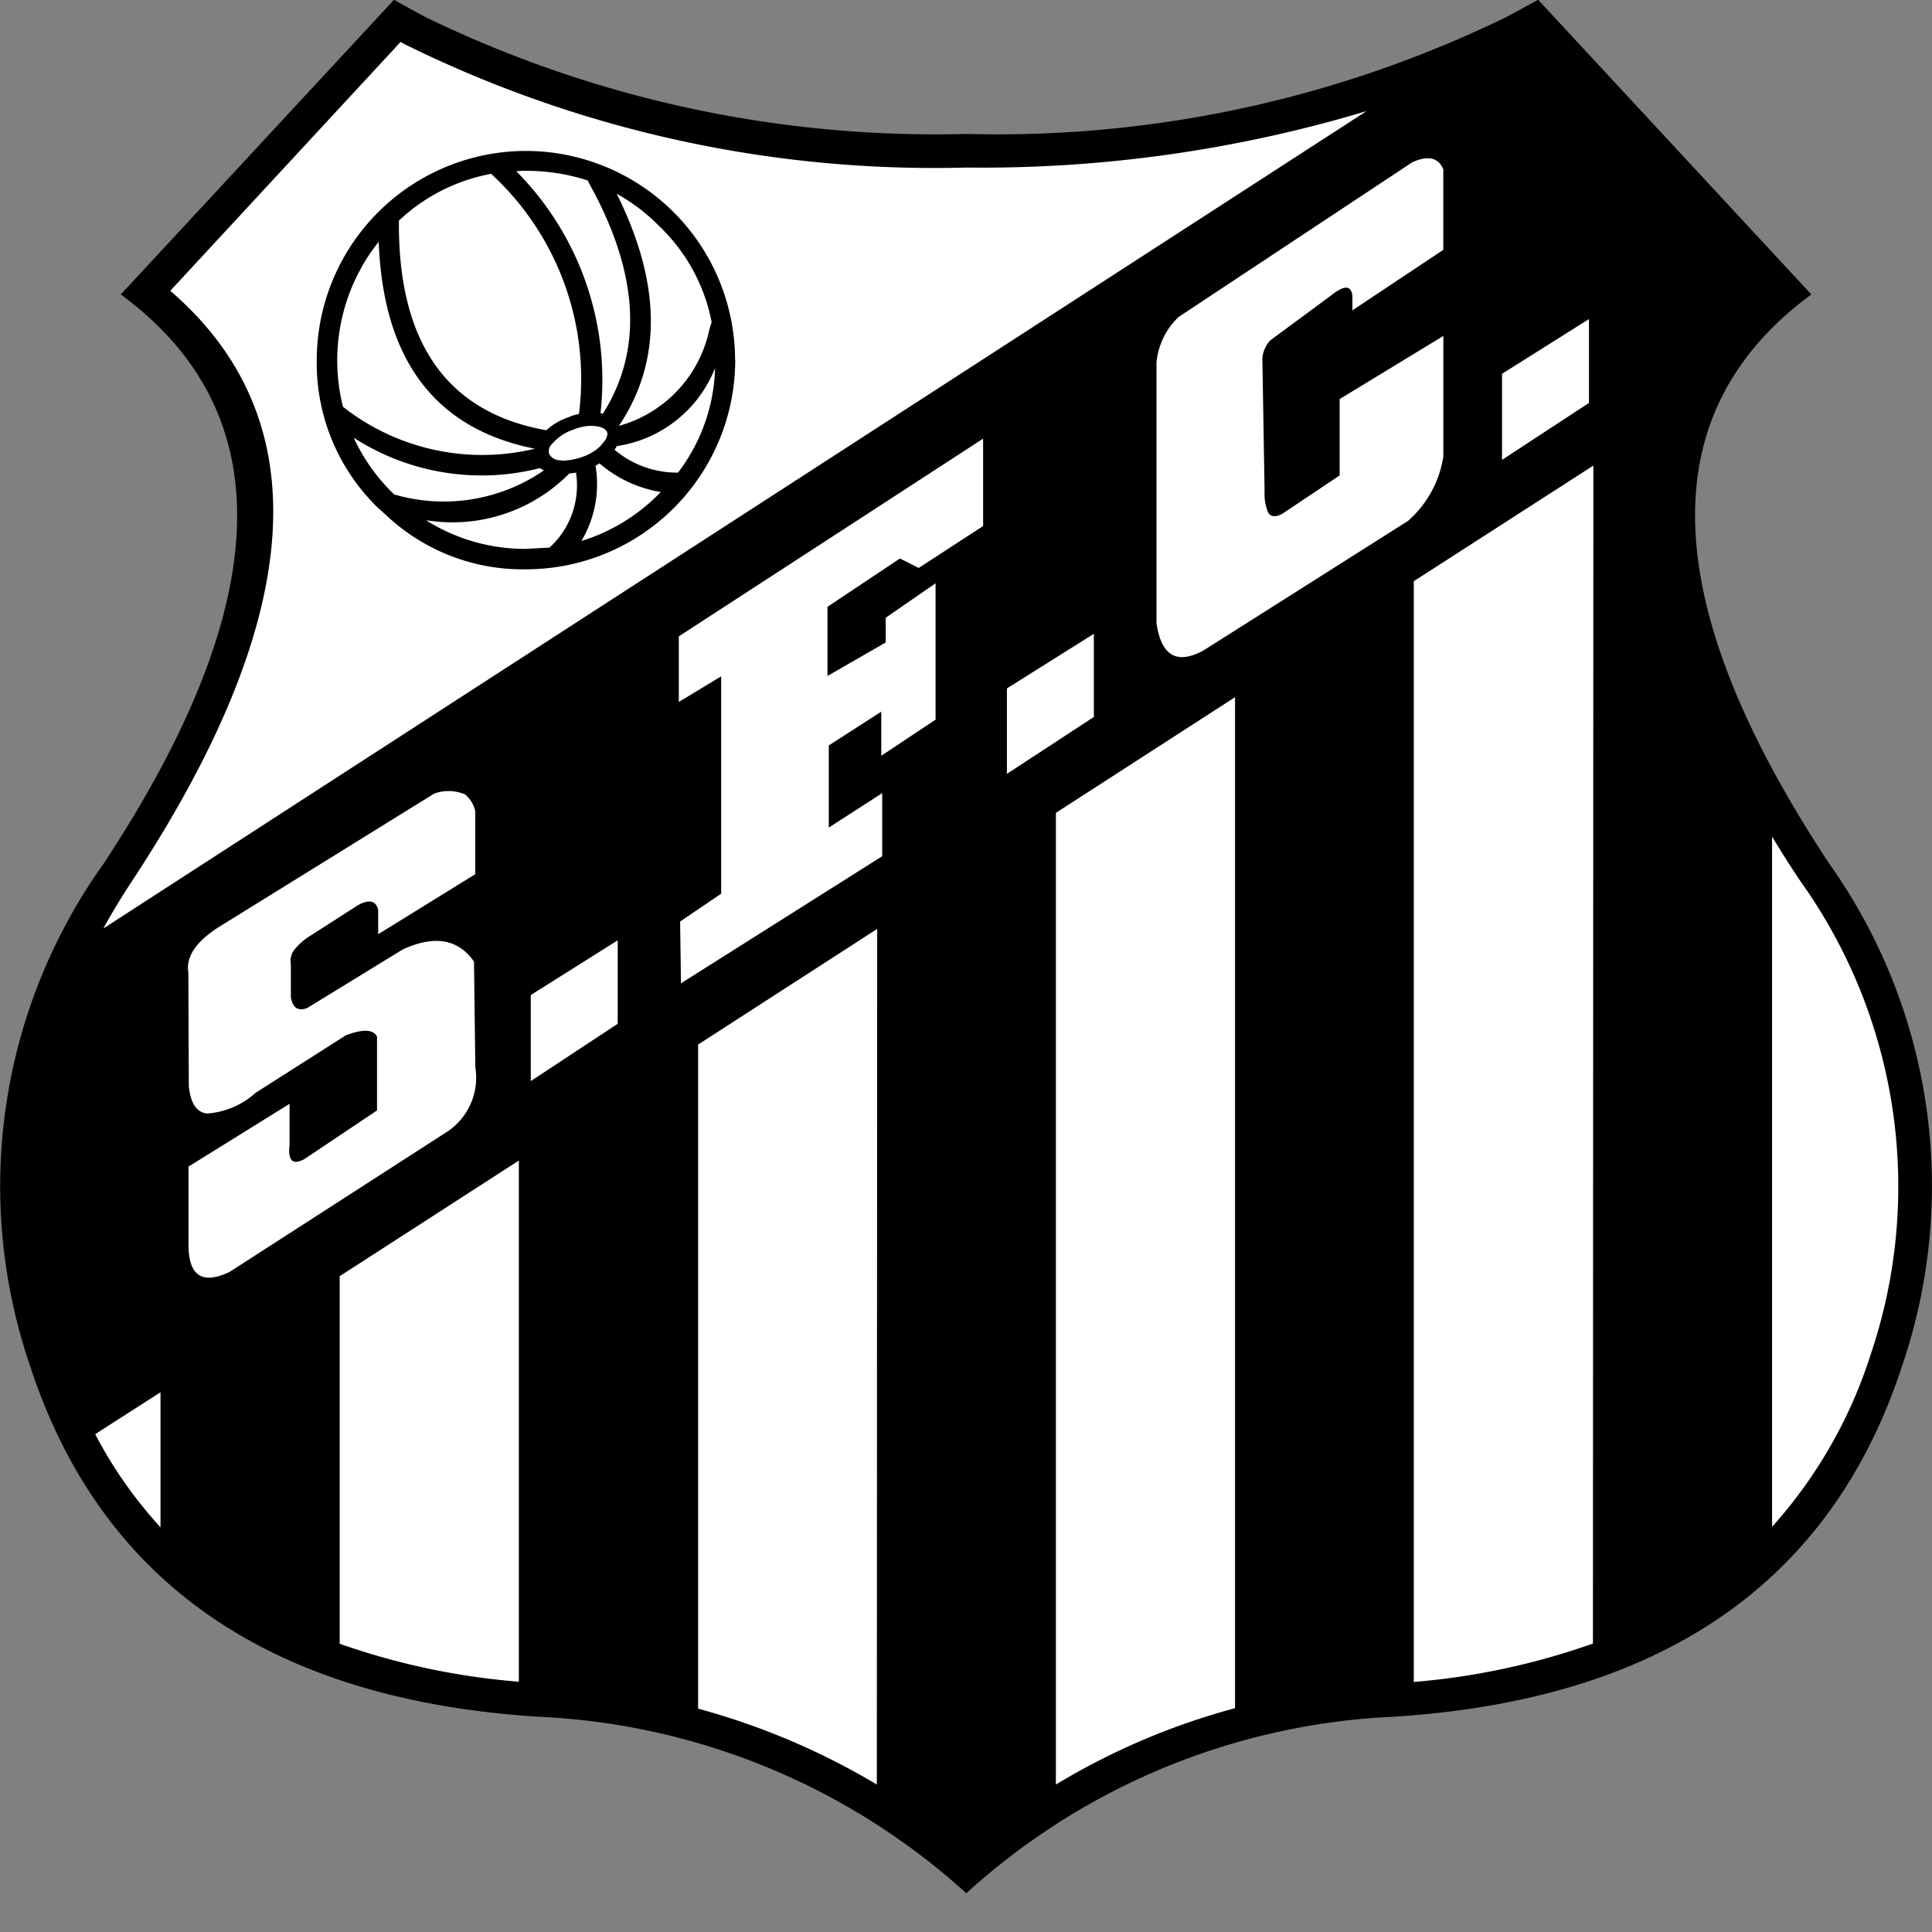
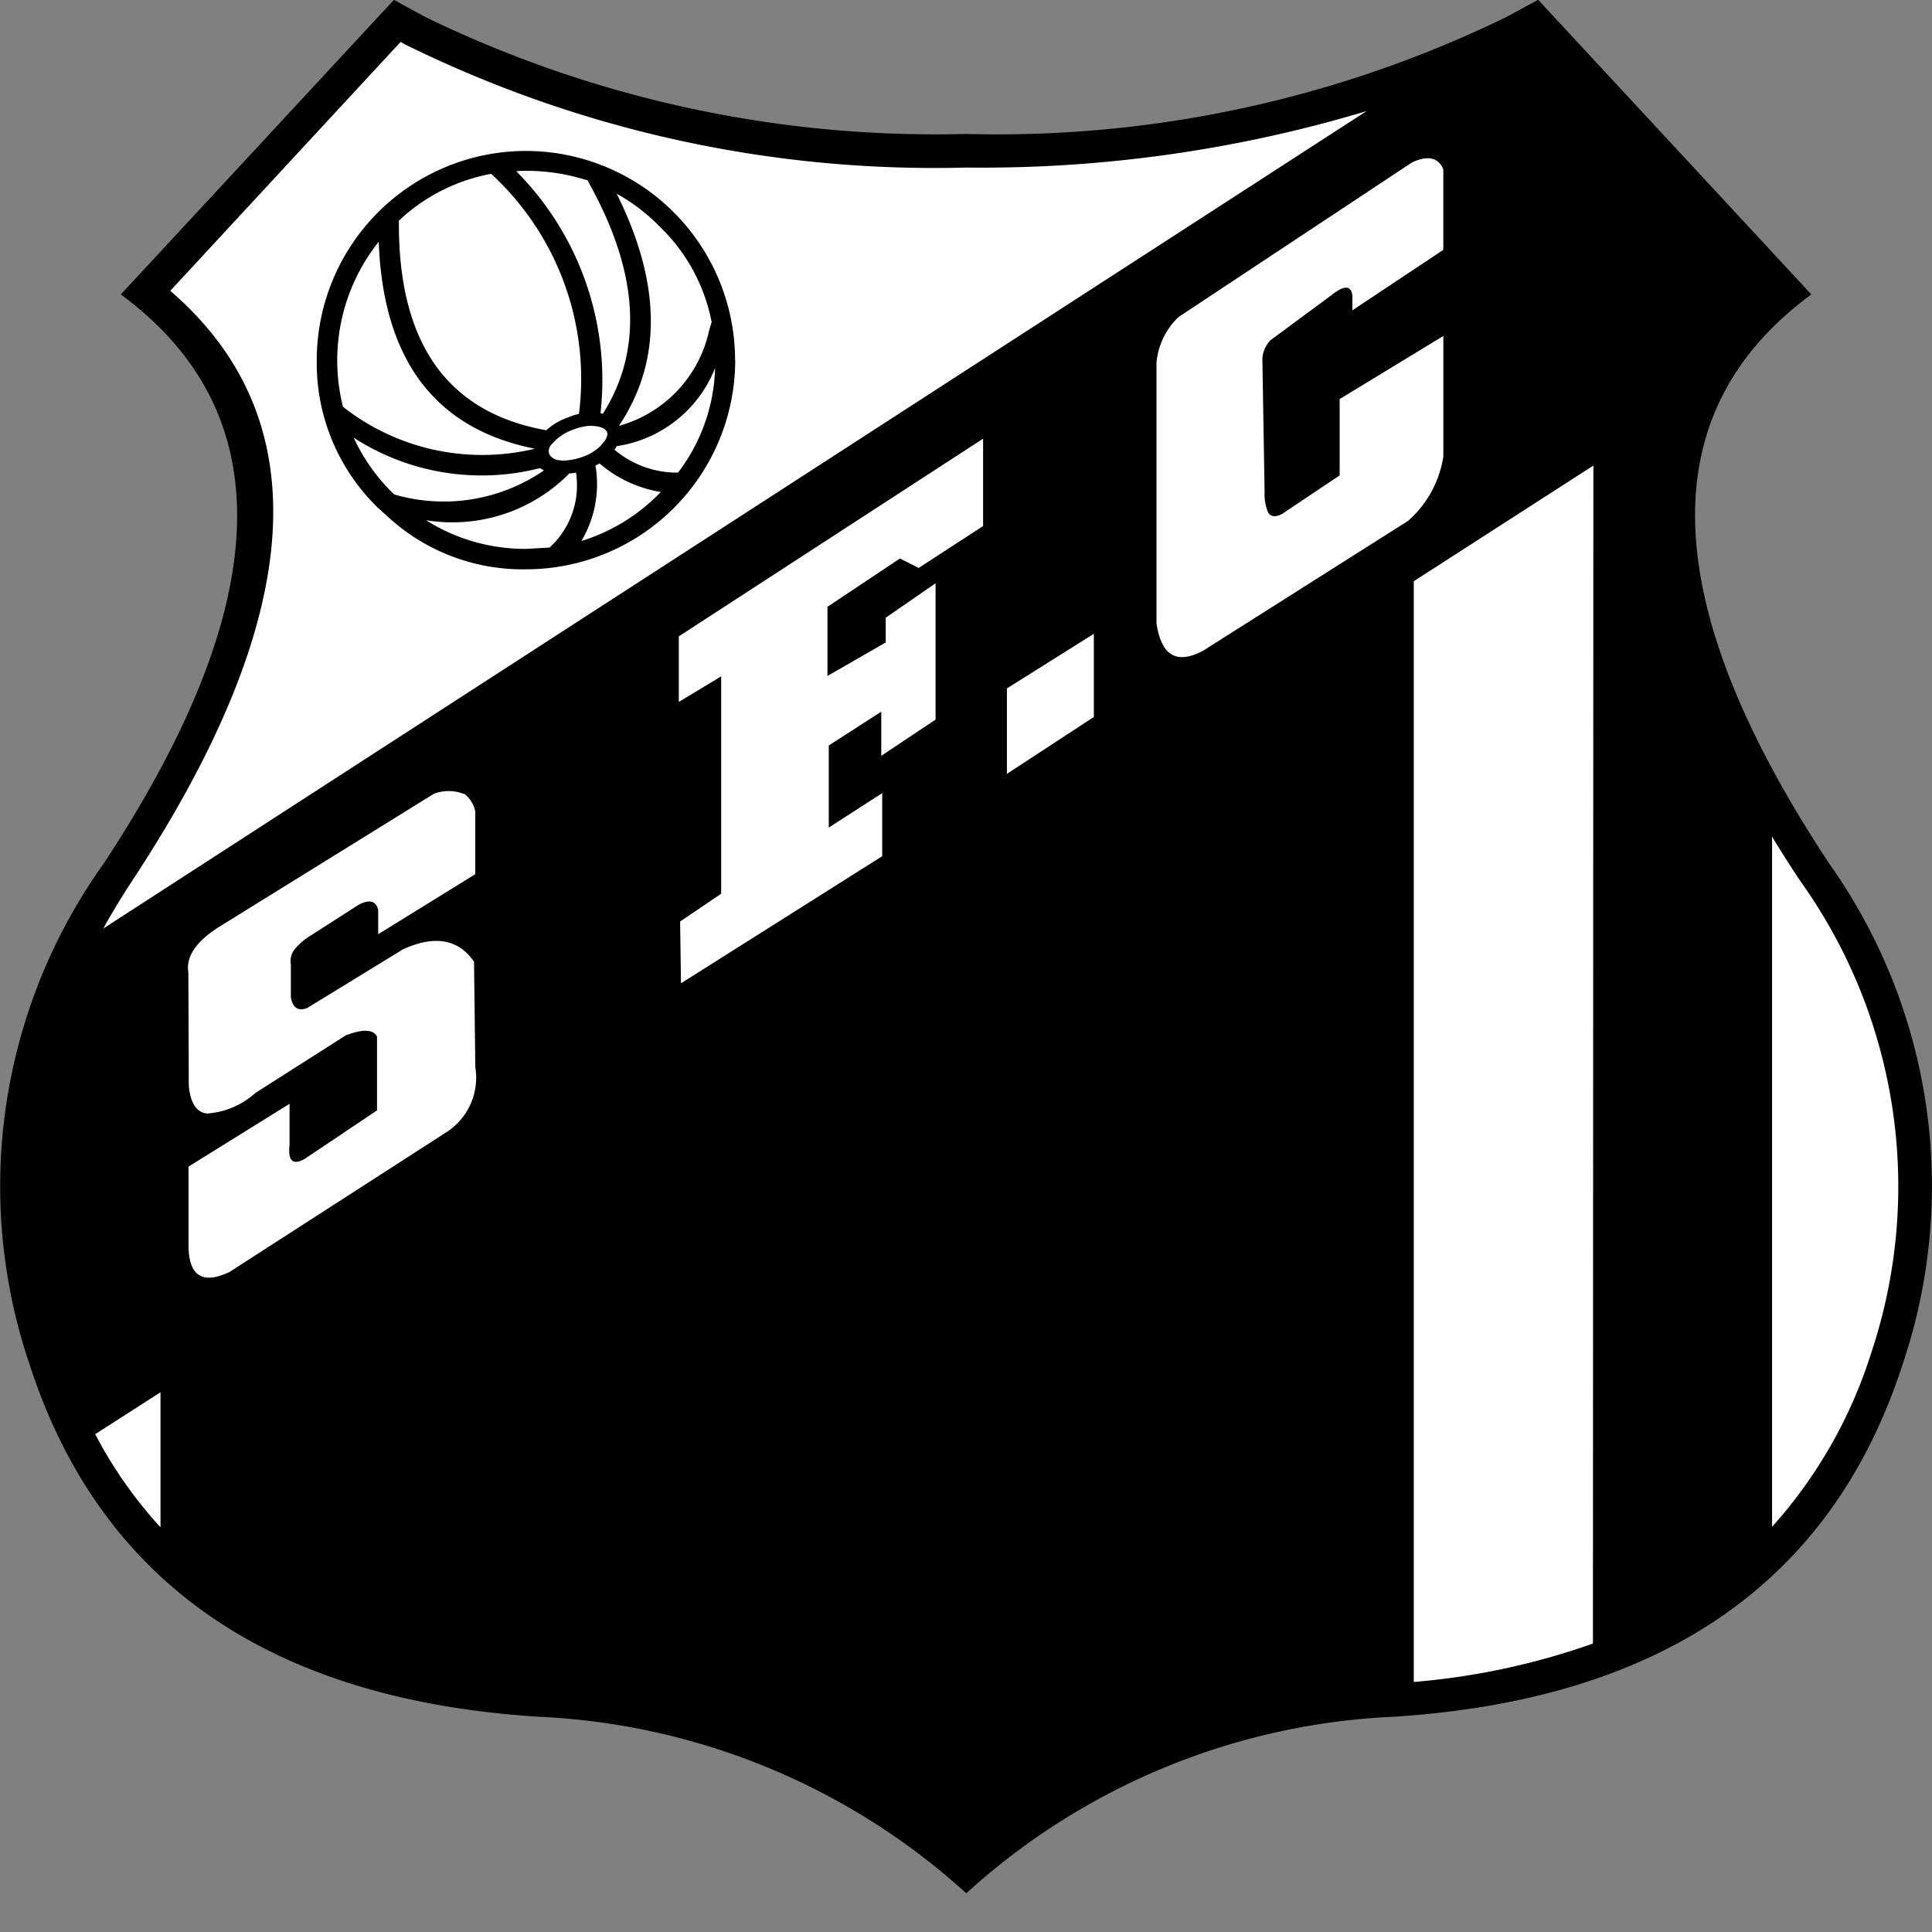
<svg xmlns="http://www.w3.org/2000/svg" width="40" height="40" viewBox="0 0 40 40">
  <rect x="0" y="0" width="40" height="40" fill="#808080" stroke="none" />
  <g id="Grupo_9273" data-name="Grupo 9273" transform="translate(-145 -1695)">
    <rect id="Retângulo_6839" data-name="Retângulo 6839" width="40" height="40" transform="translate(145 1695)" fill="none" />
    <g id="Grupo_9248" data-name="Grupo 9248" transform="translate(145 1695)">
      <path id="Caminho_22697" data-name="Caminho 22697" d="M43.674,81.6l-.658.356a24.062,24.062,0,0,1-11.182,2.421,24.141,24.141,0,0,1-11.2-2.421c-.219-.119-.439-.237-.649-.356L14.329,87.7q4.989,3.673-.356,11.786a11.484,11.484,0,0,0-1.535,10.361q2.193,6.77,10.534,7.3a14.114,14.114,0,0,1,8.862,3.655,14.069,14.069,0,0,1,8.853-3.655q8.346-.534,10.534-7.3A11.536,11.536,0,0,0,49.7,99.484Q44.337,91.371,49.33,87.7Z" transform="translate(-11.828 -81.604)" />
      <path id="Caminho_22698" data-name="Caminho 22698" d="M49.092,94.268a1.939,1.939,0,0,1-.192-.1l-4.769,5.153q4.632,3.988-.8,12.233c-.21.32-.411.649-.585.969L68.9,95.6a27.67,27.67,0,0,1-8.286,1.169,24.742,24.742,0,0,1-11.521-2.5" transform="translate(-40.606 -93.3)" fill="#fff" />
-       <path id="Caminho_22699" data-name="Caminho 22699" d="M224.707,359.964,221,362.358v13.75a14.738,14.738,0,0,1,3.7,1.571Z" transform="translate(-206.546 -340.732)" fill="#fff" />
-       <path id="Caminho_22700" data-name="Caminho 22700" d="M331.95,290.539l-3.709,2.394v20.118a14.375,14.375,0,0,1,3.709-1.581Z" transform="translate(-306.38 -276.104)" fill="#fff" />
-       <path id="Caminho_22701" data-name="Caminho 22701" d="M117.329,429.389l-3.709,2.394v7.61a14.7,14.7,0,0,0,3.709.786Z" transform="translate(-106.587 -405.361)" fill="#fff" />
      <path id="Caminho_22702" data-name="Caminho 22702" d="M41.714,498.812l-1.352.868a9.025,9.025,0,0,0,1.352,1.928Z" transform="translate(-38.391 -469.987)" fill="#fff" />
-       <path id="Caminho_22703" data-name="Caminho 22703" d="M439.206,221.116l-3.718,2.394V246.3a14.7,14.7,0,0,0,3.709-.795Z" transform="translate(-406.217 -211.477)" fill="#fff" />
+       <path id="Caminho_22703" data-name="Caminho 22703" d="M439.206,221.116l-3.718,2.394V246.3a14.7,14.7,0,0,0,3.709-.795" transform="translate(-406.217 -211.477)" fill="#fff" />
      <path id="Caminho_22704" data-name="Caminho 22704" d="M543.457,333.258c-.21-.311-.411-.63-.594-.932v14.289a9.781,9.781,0,0,0,2.046-3.581,10.872,10.872,0,0,0-1.452-9.776" transform="translate(-506.174 -315.004)" fill="#fff" />
      <path id="Caminho_22705" data-name="Caminho 22705" d="M364.331,129.242c-.1-.247-.32-.3-.649-.146l-4.833,3.2a1.494,1.494,0,0,0-.457.941v5.4c.1.676.42.859.969.566l4.239-2.686a2.218,2.218,0,0,0,.731-1.334v-2.494l-2.147,1.306v1.581l-1.188.795c-.137.073-.238.064-.293-.027a1,1,0,0,1-.073-.43l-.046-2.759a.618.618,0,0,1,.164-.375l1.261-.932c.274-.219.42-.21.439.018v.292l1.882-1.252v-1.663Z" transform="translate(-334.448 -125.733)" fill="#fff" />
      <path id="Caminho_22706" data-name="Caminho 22706" d="M220.149,215.726l1.334-.868v-1.809l-6.3,4.093V218.5l.877-.53v4.5l-.85.576.018,1.279,4.166-2.631v-1.306l-1.106.713v-1.7l1.087-.7v.914l1.124-.749v-2.823l-1.032.713v.512l-1.206.694V216.53l1.5-1Z" transform="translate(-201.129 -203.967)" fill="#fff" />
-       <path id="Caminho_22707" data-name="Caminho 22707" d="M172.68,365.128V363.4l-1.8,1.133v1.782Z" transform="translate(-159.891 -343.932)" fill="#fff" />
      <path id="Caminho_22708" data-name="Caminho 22708" d="M313.562,272.631V274.4l1.8-1.178V271.5Z" transform="translate(-292.715 -258.378)" fill="#fff" />
      <path id="Caminho_22709" data-name="Caminho 22709" d="M73.86,318.7a.871.871,0,0,0-.621-.009l-4.468,2.768c-.466.3-.676.612-.621.941l.009,2.348c.036.356.164.548.384.566a1.683,1.683,0,0,0,1-.429l1.864-1.188c.356-.137.576-.128.649.027v1.526l-1.5,1.005c-.247.137-.347.037-.311-.292v-.85l-2.092,1.3V328c-.009.667.274.868.85.594l4.522-2.914a1.343,1.343,0,0,0,.566-1.325l-.027-2.184c-.32-.466-.813-.557-1.471-.256l-1.983,1.215c-.192.073-.3-.009-.338-.219v-.685a.378.378,0,0,1,.064-.292,1.273,1.273,0,0,1,.356-.311l.968-.621c.228-.128.375-.1.42.1v.5l2.01-1.243v-1.3a.618.618,0,0,0-.228-.365" transform="translate(-64.25 -302.26)" fill="#fff" />
-       <path id="Caminho_22710" data-name="Caminho 22710" d="M463.734,178.948v-1.736l-1.8,1.133v1.782Z" transform="translate(-430.836 -170.606)" fill="#fff" />
      <path id="Caminho_22711" data-name="Caminho 22711" d="M115.405,131.159a4.336,4.336,0,0,0-4.33-4.331,4.336,4.336,0,0,0-4.331,4.331,4.174,4.174,0,0,0,1.27,3.061c.055.046.11.1.164.146a4.12,4.12,0,0,0,2.9,1.124,4.336,4.336,0,0,0,4.33-4.331m-4.532-3.91h0a1.619,1.619,0,0,1,.21-.009,4.107,4.107,0,0,1,1.27.2.034.034,0,0,1,.009.027c1.051,1.873,1.142,3.481.3,4.806-.009-.009-.027-.009-.046-.018a6.129,6.129,0,0,0-1.745-5.007m1.508,5.272h0a.938.938,0,0,1,.155.009.434.434,0,0,1,.165.055.393.393,0,0,1,.055.064v.009a.15.15,0,0,1,0,.064.313.313,0,0,1-.091.155.477.477,0,0,1-.091.1.979.979,0,0,1-.32.183,1.321,1.321,0,0,1-.439.082.115.115,0,0,0-.055-.009.264.264,0,0,1-.2-.119.194.194,0,0,1,.046-.21.031.031,0,0,0,.009-.018h.009a.974.974,0,0,1,.42-.283,1.141,1.141,0,0,1,.338-.082m-.21-.247h0a1.112,1.112,0,0,0-.228.073,1.266,1.266,0,0,0-.448.265q-3.084-.548-3.052-4.34a3.782,3.782,0,0,1,1.91-.969,5.768,5.768,0,0,1,1.818,4.97m2.75-1.91h0c-.018.055-.037.119-.055.183A2.627,2.627,0,0,1,113,132.52c.9-1.343.877-2.951-.046-4.806a3.866,3.866,0,0,1,.886.676,3.717,3.717,0,0,1,1.078,1.973m-1.051,3.527h0l-.027.027a3.842,3.842,0,0,1-1.617.987,2.3,2.3,0,0,0,.292-1.562.373.373,0,0,0,.082-.046,2.593,2.593,0,0,0,1.27.594m-.959-.877h0a.319.319,0,0,0,.046-.073,2.6,2.6,0,0,0,2.037-1.617,3.734,3.734,0,0,1-.767,2.165,2,2,0,0,1-1.316-.475m-1.544.384h0a.835.835,0,0,1,.082.046,3.659,3.659,0,0,1-3.088.5.125.125,0,0,1-.036-.027,3.9,3.9,0,0,1-.813-1.151,4.877,4.877,0,0,0,3.856.63m.6.119h0v-.009a.8.8,0,0,0,.146-.018,1.736,1.736,0,0,1-.548,1.553l-.484.027a3.844,3.844,0,0,1-2.074-.594,3.4,3.4,0,0,0,2.96-.959m-4.678-1.389h0a3.941,3.941,0,0,1,.74-3.417q.137,3.673,3.234,4.285a4.663,4.663,0,0,1-3.974-.868" transform="translate(-100.186 -123.703)" />
    </g>
  </g>
</svg>